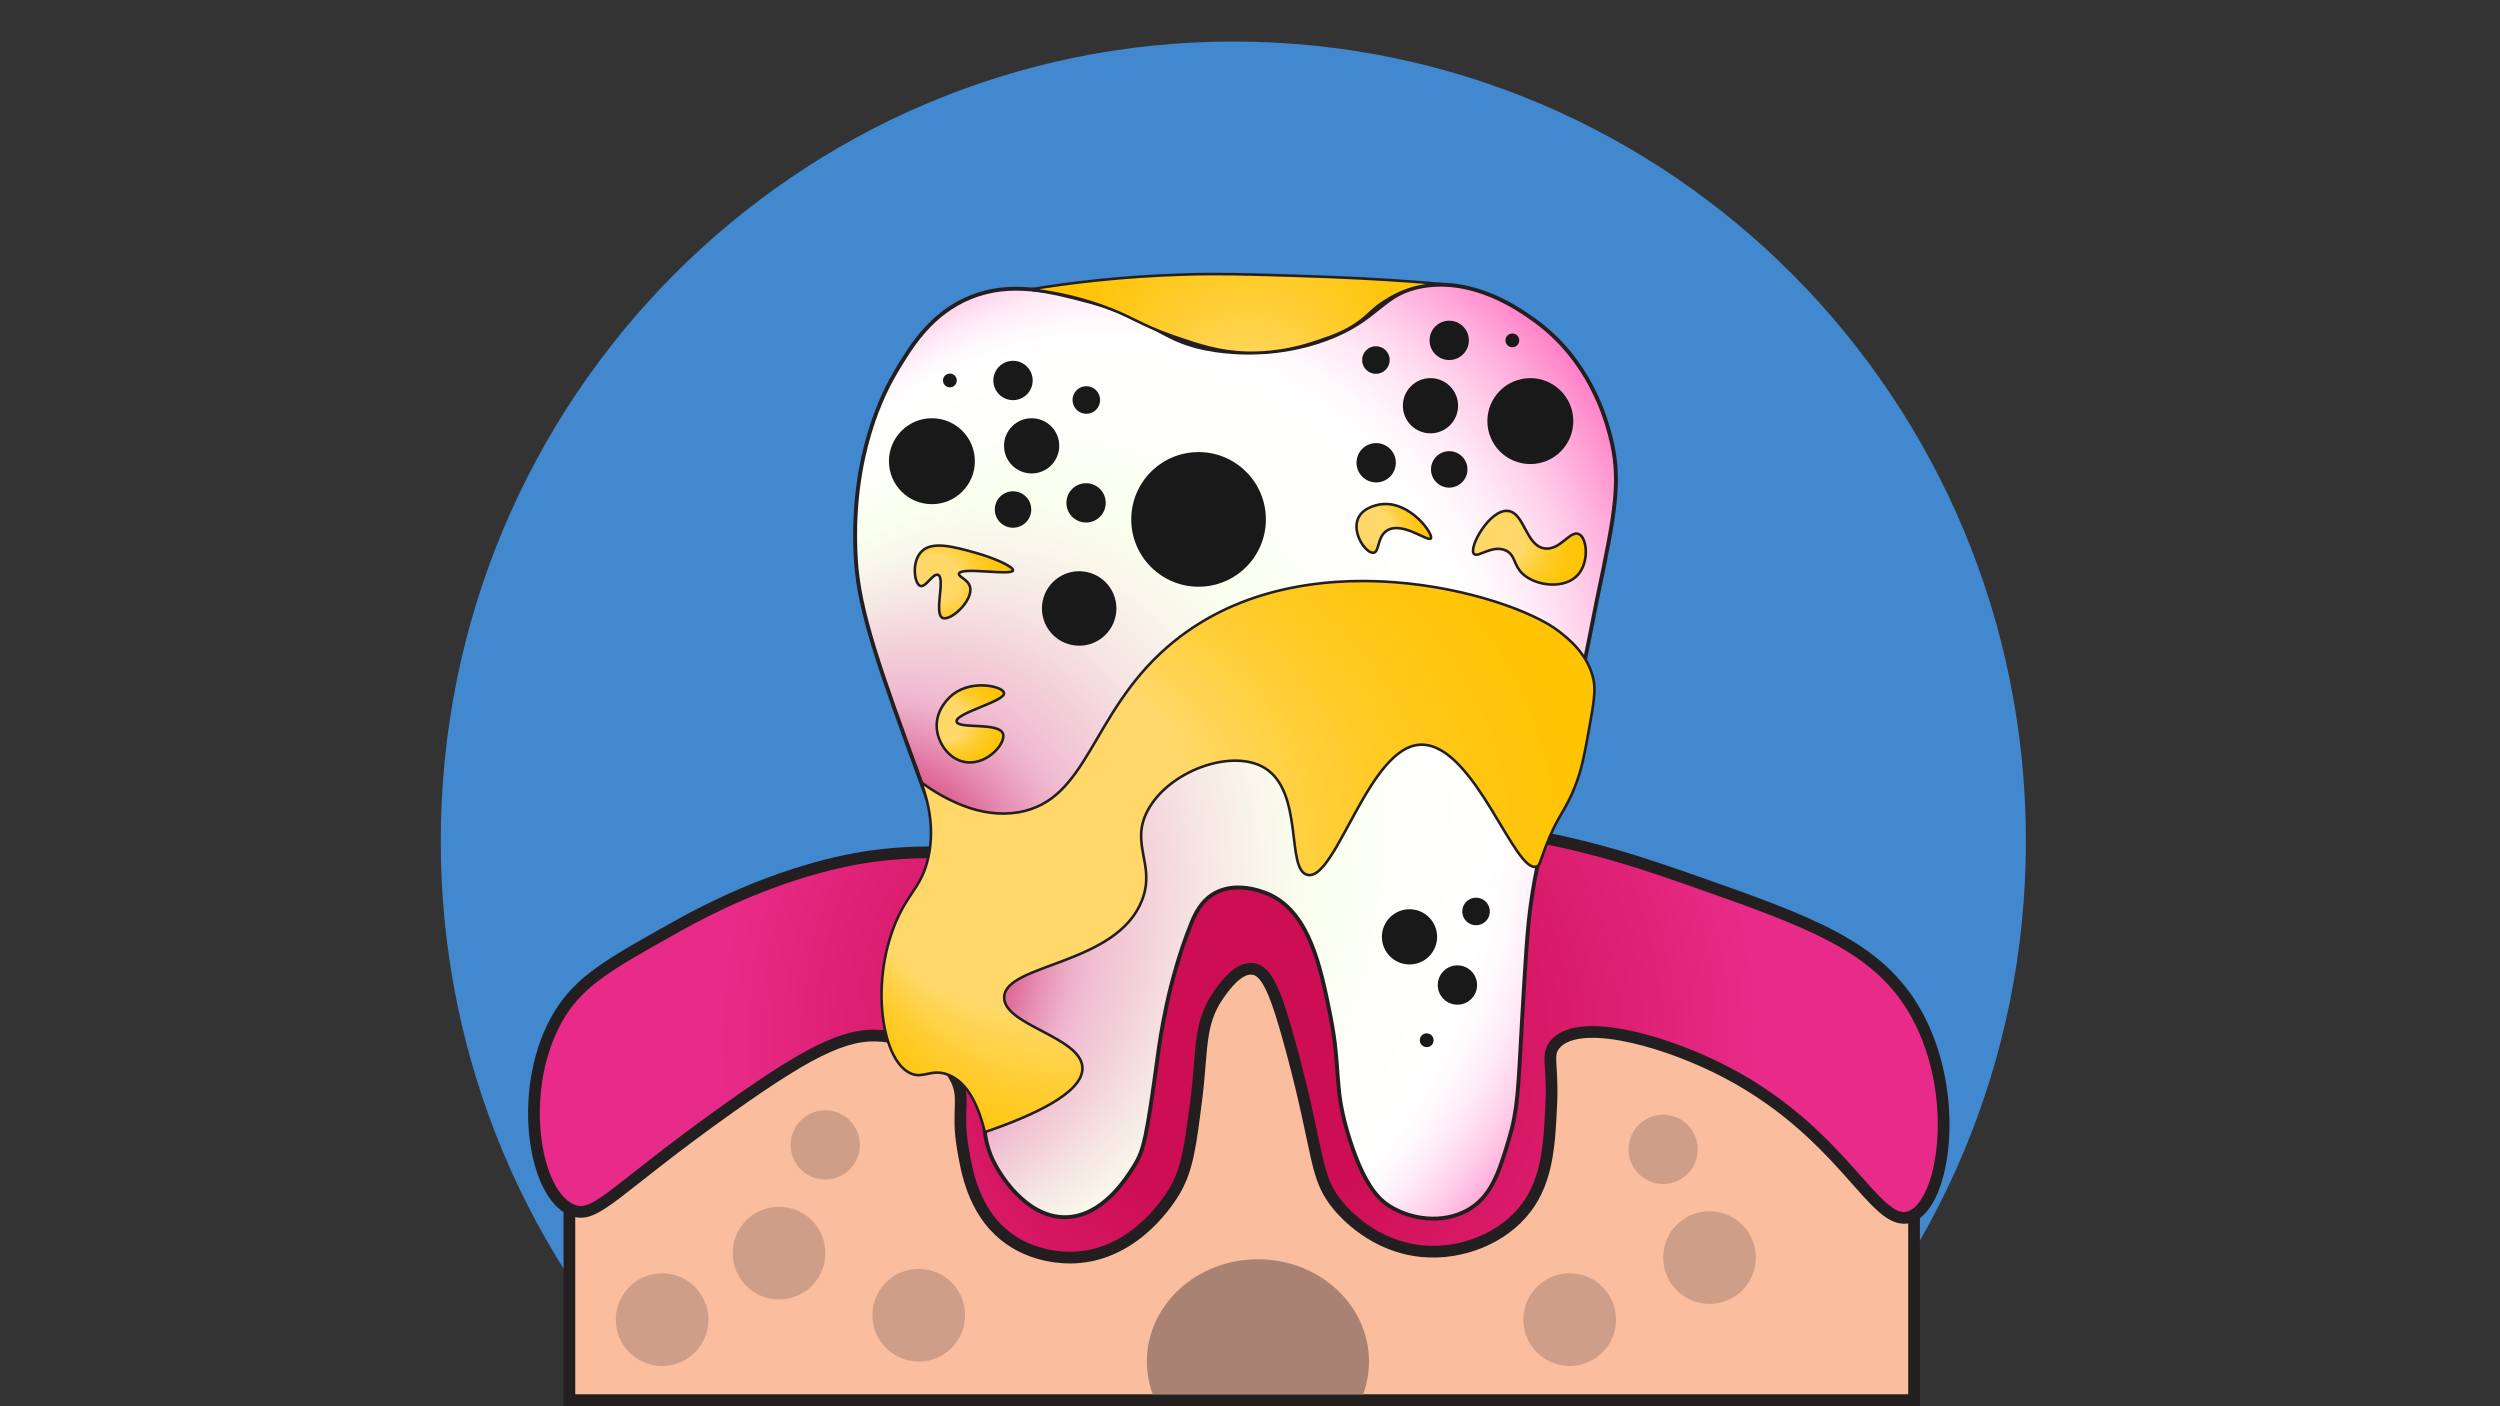
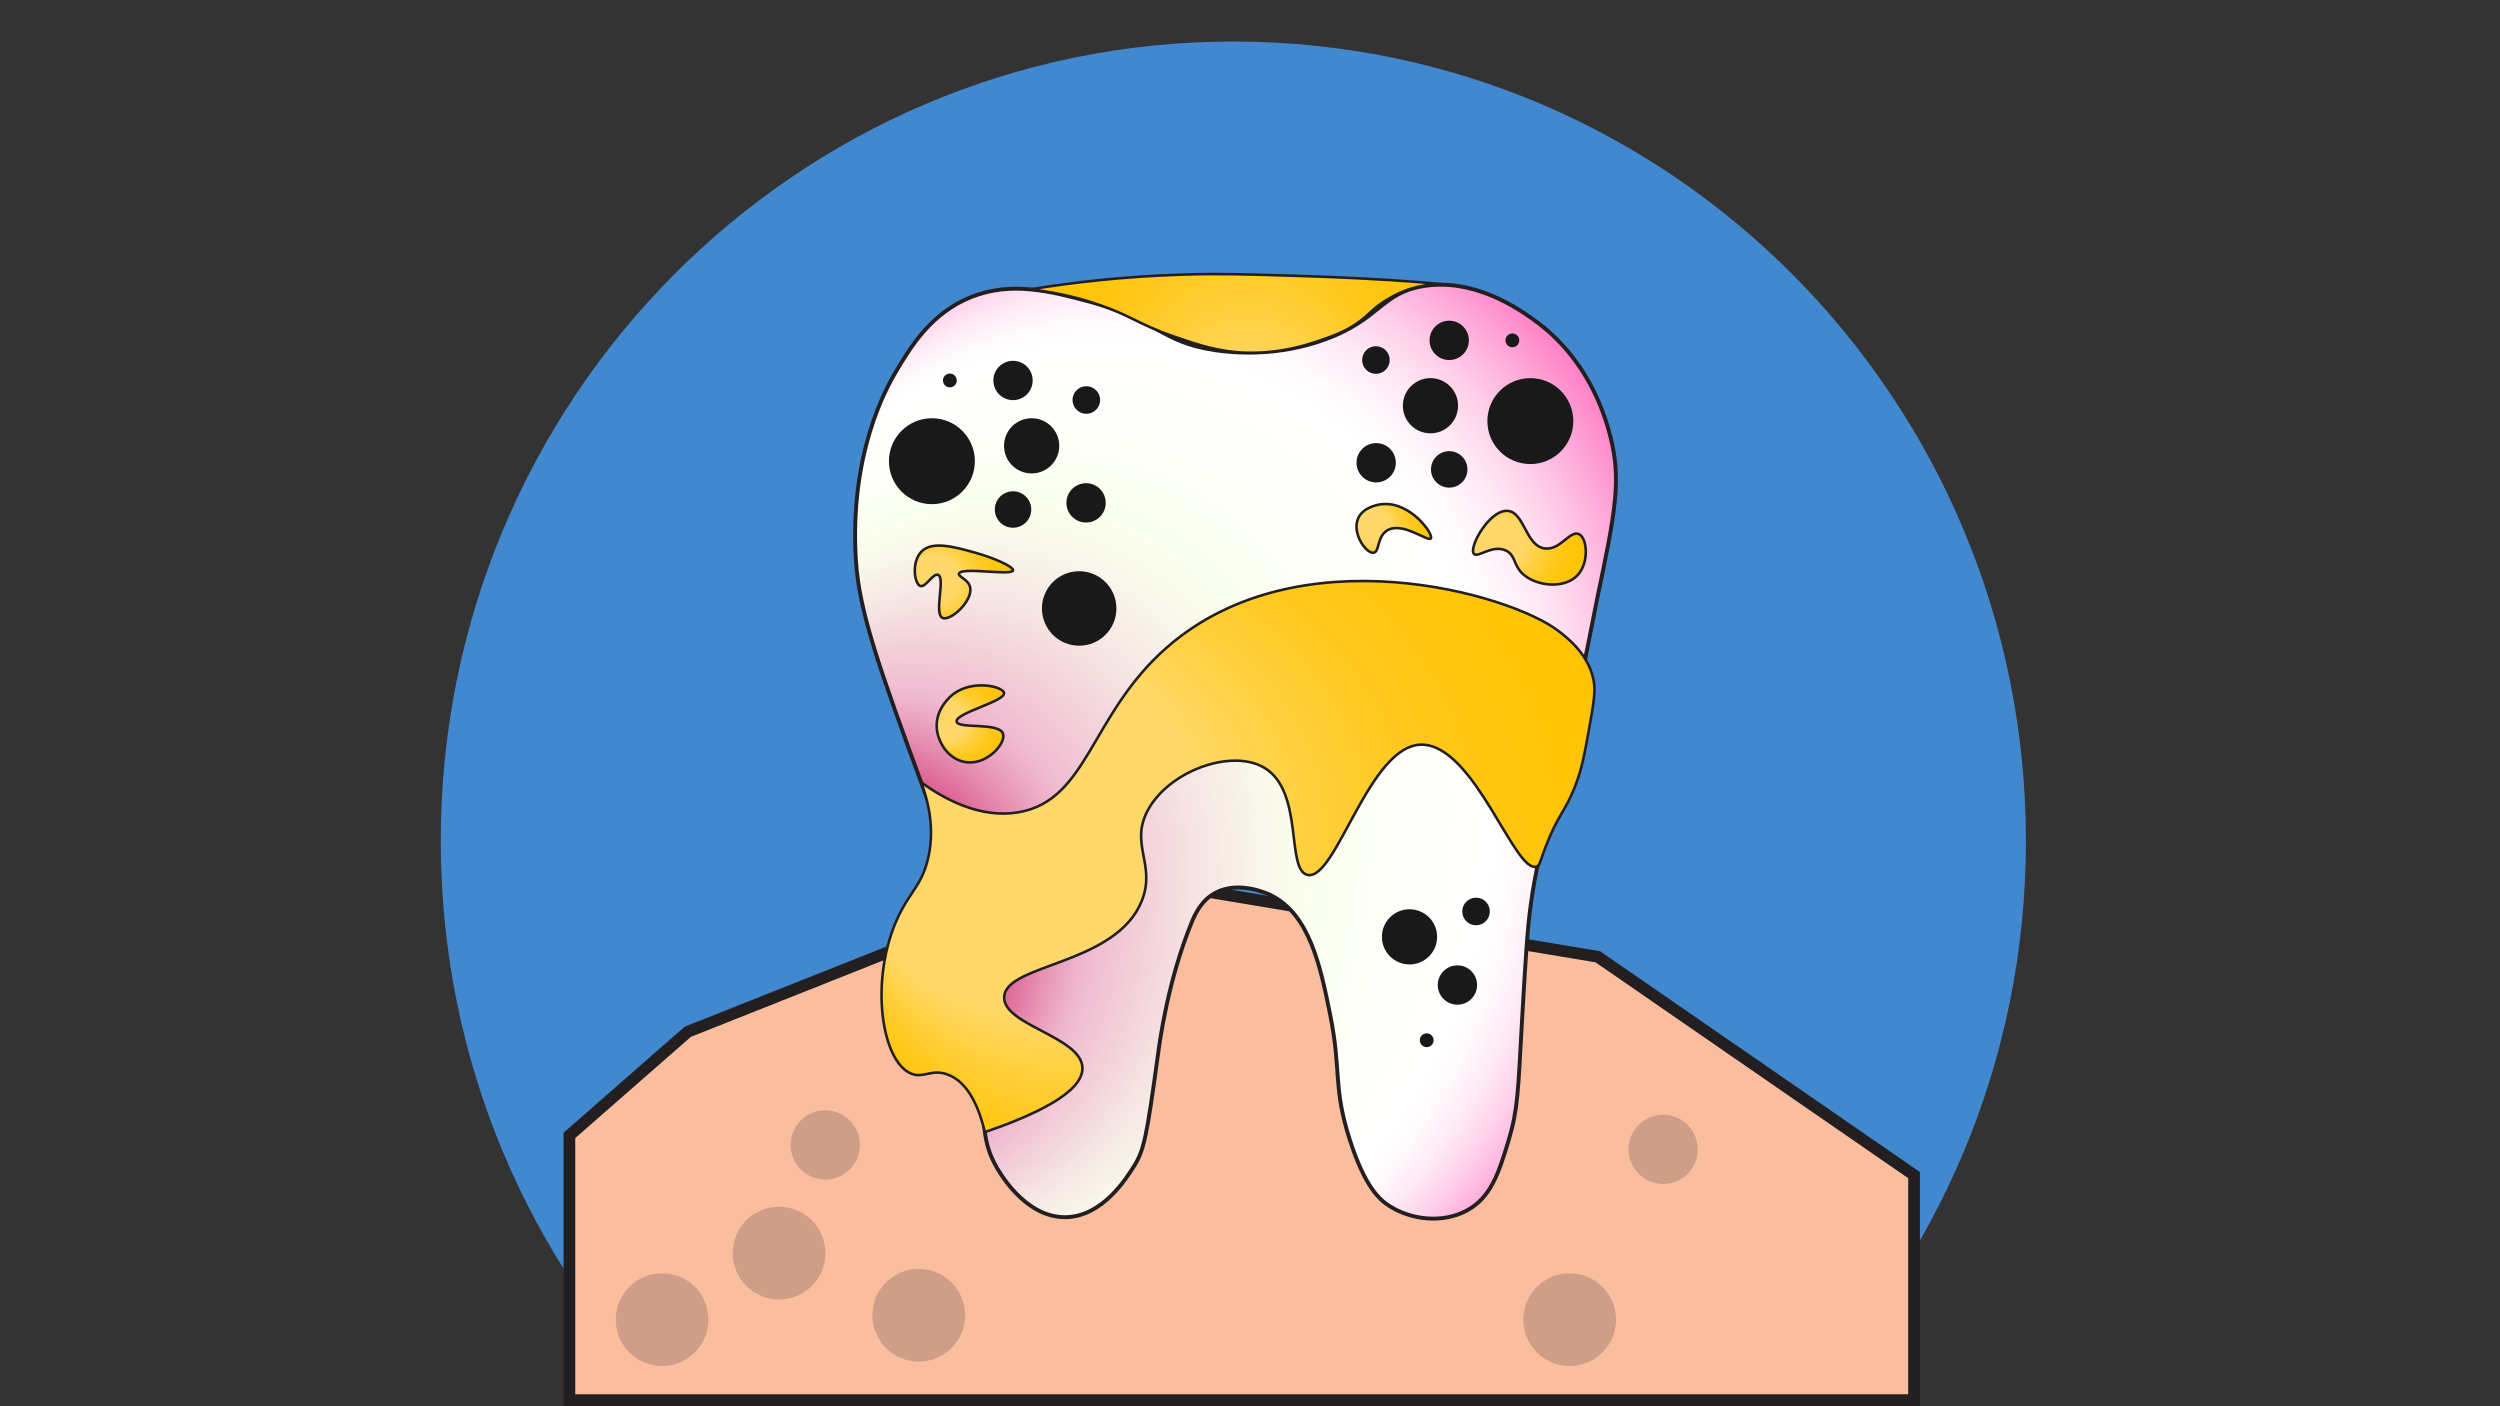
<svg xmlns="http://www.w3.org/2000/svg" version="1.1" x="0px" y="0px" viewBox="0 0 1920 1080" style="enable-background:new 0 0 1920 1080;" xml:space="preserve">
  <rect x="0" y="0" width="1920" height="1080" fill="#333333" stroke="none" />
  <style type="text/css">
	.st0{display:none;}
	.st1{display:inline;fill:#5CDC7A;}
	.st2{display:inline;fill:#4C9AF4;}
	.st3{fill:#4EB561;}
	.st4{opacity:0.9;}
	.st5{fill:none;stroke:#FFFFFF;stroke-width:3;stroke-miterlimit:10;}
	.st6{fill:#FFFFFF;}
	.st7{fill:#83C1FF;stroke:#000000;stroke-width:5;stroke-miterlimit:10;}
	.st8{fill:#F9F7F8;}
	.st9{fill:#DDD7D9;stroke:#000000;stroke-width:4;stroke-miterlimit:10;}
	.st10{opacity:0.6;fill:#FFFFFF;}
	.st11{fill:#814424;stroke:#000000;stroke-width:9;stroke-miterlimit:10;}
	.st12{fill:#A5A5A5;stroke:#000000;stroke-width:9;stroke-miterlimit:10;}
	.st13{fill:none;stroke:#FFFFFF;stroke-width:5;stroke-miterlimit:10;}
	.st14{fill:#FABE9F;stroke:#000000;stroke-width:5;stroke-miterlimit:10;}
	.st15{fill:#CE0062;stroke:#000000;stroke-width:7;stroke-miterlimit:10;}
	.st16{fill:#FFFFFF;stroke:#000000;stroke-width:3;stroke-miterlimit:10;}
	.st17{fill:#FFFFFF;stroke:#000000;stroke-width:2;stroke-miterlimit:10;}
	.st18{fill:#F2F2F2;}
	.st19{fill:#83C1FF;}
	.st20{fill:#CE0062;}
	.st21{fill:#814424;}
	.st22{fill:none;stroke:#FFFFFF;stroke-width:6;stroke-miterlimit:10;}
	.st23{fill:#E2E2E2;stroke:#000000;stroke-width:5;stroke-miterlimit:10;}
	.st24{fill:#814424;stroke:#000000;stroke-width:5;stroke-miterlimit:10;}
	.st25{fill:#83C1FF;stroke:#000000;stroke-width:3;stroke-miterlimit:10;}
	.st26{opacity:0.44;fill:#FFFFFF;}
	.st27{fill:#633521;}
	.st28{fill:#DD6940;stroke:#000000;stroke-width:3;stroke-miterlimit:10;}
	.st29{fill:#E1F9FF;stroke:#000000;stroke-width:3;stroke-miterlimit:10;}
	.st30{fill:#F79577;stroke:#000000;stroke-width:3;stroke-miterlimit:10;}
	.st31{fill:#912309;stroke:#000000;stroke-width:3;stroke-miterlimit:10;}
	.st32{opacity:0.9;fill:#E1F9FF;stroke:#000000;stroke-width:3;stroke-miterlimit:10;}
	.st33{fill:#A9EDFF;stroke:#000000;stroke-width:3;stroke-miterlimit:10;}
	.st34{fill:#FFF3F9;}
	.st35{fill:#ABD9FF;stroke:#000000;stroke-width:3;stroke-miterlimit:10;}
	.st36{opacity:0.18;fill:#FFFFFF;}
	.st37{fill:#CE0062;stroke:#000000;stroke-width:3;stroke-miterlimit:10;}
	.st38{fill:#FF48A8;stroke:#000000;stroke-width:3;stroke-miterlimit:10;}
	.st39{fill:url(#SVGID_1_);}
	.st40{fill:url(#SVGID_00000114794908337135468500000015115985588157894586_);stroke:#231F20;stroke-width:3;stroke-miterlimit:10;}
	.st41{fill:#CE0062;stroke:#231F20;stroke-width:5;stroke-miterlimit:10;}
	.st42{fill:#FFC0E1;}
	.st43{fill:#FFFFFF;stroke:#231F20;stroke-width:2;stroke-miterlimit:10;}
	.st44{opacity:0.39;fill:#FFFFFF;}
	.st45{opacity:0.22;fill:#FFFFFF;}
	.st46{fill:#FABE9F;stroke:#000000;stroke-width:7;stroke-miterlimit:10;}
	.st47{opacity:0.86;fill:#EFEFEF;}
	.st48{fill:#FFC300;}
	.st49{fill:#ABD9FF;stroke:#231F20;stroke-width:2;stroke-miterlimit:10;}
	.st50{fill:#4188CE;}
	.st51{fill:#AA0B5F;stroke:#231F20;stroke-width:3;stroke-miterlimit:10;}
	.st52{fill:#FFFFFF;stroke:#231F20;stroke-width:3;stroke-miterlimit:10;}
	.st53{fill:#E26095;stroke:#231F20;stroke-width:3;stroke-miterlimit:10;}
	.st54{fill:#B6DBFF;stroke:#000000;stroke-miterlimit:10;}
	.st55{fill:#FFC300;stroke:#231F20;stroke-width:3;stroke-miterlimit:10;}
	.st56{fill:#04C8B1;stroke:#231F20;stroke-width:3;stroke-miterlimit:10;}
	.st57{fill:#FABE9F;stroke:#231F20;stroke-width:2;stroke-miterlimit:10;}
	.st58{fill:#B6DBFF;stroke:#000000;stroke-width:2;stroke-miterlimit:10;}
	.st59{fill:#E26095;stroke:#231F20;stroke-width:2;stroke-miterlimit:10;}
	.st60{fill:url(#SVGID_00000043453543023064116790000013414408229015785606_);stroke:#231F20;stroke-width:9;stroke-miterlimit:10;}
	.st61{fill:url(#SVGID_00000045611299237061913280000013912862130793933186_);stroke:#231F20;stroke-width:9;stroke-miterlimit:10;}
	.st62{fill:url(#SVGID_00000075846422174146342380000015193501025380939708_);stroke:#231F20;stroke-width:3;stroke-miterlimit:10;}
	.st63{fill:url(#SVGID_00000124121334047363435270000001215098383998686099_);stroke:#231F20;stroke-width:2;stroke-miterlimit:10;}
	.st64{fill:url(#SVGID_00000049923255659716428220000015026579646579886725_);stroke:#231F20;stroke-width:2;stroke-miterlimit:10;}
	.st65{fill:#CE9E89;}
	.st66{fill:#AA8274;}
	.st67{fill:url(#SVGID_00000105387192951039314080000013415208820527239332_);stroke:#231F20;stroke-width:2;stroke-miterlimit:10;}
	.st68{fill:url(#SVGID_00000111909507736864722170000016582034167109823390_);stroke:#231F20;stroke-width:2;stroke-miterlimit:10;}
	.st69{fill:url(#SVGID_00000046328307779655134890000005100412601935378585_);stroke:#231F20;stroke-width:2;stroke-miterlimit:10;}
	.st70{fill:url(#SVGID_00000106117688711475434830000007329475893725469066_);stroke:#231F20;stroke-width:2;stroke-miterlimit:10;}
	.st71{fill:#191919;}
	.st72{display:none;opacity:0.53;}
	.st73{fill:#DDDDDD;stroke:#000000;stroke-width:7;stroke-miterlimit:10;}
	.st74{fill:#FFFFFF;stroke:#000000;stroke-width:7;stroke-miterlimit:10;}
	.st75{fill:#83C1FF;stroke:#000000;stroke-width:9;stroke-miterlimit:10;}
	.st76{fill:#CE9E89;stroke:#000000;stroke-width:5;stroke-miterlimit:10;}
	.st77{fill:#FFFFFF;stroke:#000000;stroke-width:5;stroke-miterlimit:10;}
	.st78{fill:#F7F7F7;stroke:#000000;stroke-width:5;stroke-miterlimit:10;}
	.st79{fill:#563424;}
	.st80{fill:none;stroke:#000000;stroke-width:5;stroke-miterlimit:10;}
	.st81{fill:#563424;stroke:#000000;stroke-width:5;stroke-miterlimit:10;}
	.st82{fill:#FABE9F;stroke:#000000;stroke-width:3;stroke-miterlimit:10;}
	.st83{stroke:#000000;stroke-width:7;stroke-miterlimit:10;}
	.st84{fill:#0F0F0F;}
	.st85{fill:url(#SVGID_00000114758557740679809460000004040777528927408564_);stroke:#000000;stroke-width:5;stroke-miterlimit:10;}
	.st86{fill:#CE0062;stroke:#000000;stroke-width:5;stroke-miterlimit:10;}
	.st87{fill:#D8197D;stroke:#000000;stroke-width:5;stroke-miterlimit:10;}
	.st88{fill:#CE006C;stroke:#000000;stroke-width:5;stroke-miterlimit:10;}
	.st89{fill:#C10065;stroke:#000000;stroke-width:5;stroke-miterlimit:10;}
	.st90{display:inline;fill:#4EB561;}
	.st91{display:inline;}
	.st92{fill:#D6007B;stroke:#000000;stroke-width:9;stroke-miterlimit:10;}
	.st93{fill:#E26095;}
	.st94{opacity:0.5;fill:#FFFFFF;}
	.st95{fill:none;stroke:#FFFFFF;stroke-width:6;stroke-miterlimit:10;stroke-dasharray:11.85,11.85;}
	.st96{fill:none;stroke:#FFFFFF;stroke-width:6;stroke-miterlimit:10;stroke-dasharray:12.218,12.218;}
	.st97{fill:none;stroke:#FFFFFF;stroke-width:7;stroke-miterlimit:10;}
	.st98{fill:url(#SVGID_00000176737207814541757270000005942702427436459439_);stroke:#231F20;stroke-width:5;stroke-miterlimit:10;}
	.st99{fill:#CFE9FF;stroke:#000000;stroke-width:9;stroke-miterlimit:10;}
	
		.st100{fill:url(#SVGID_00000044161486421113832410000016491787320495312788_);stroke:#231F20;stroke-width:5;stroke-miterlimit:10;}
	
		.st101{fill:url(#SVGID_00000125600685942465262560000000685046825758312630_);stroke:#231F20;stroke-width:3;stroke-miterlimit:10;}
	
		.st102{fill:url(#SVGID_00000070084255968754768030000013100433629374246811_);stroke:#231F20;stroke-width:5;stroke-miterlimit:10;}
	
		.st103{fill:url(#SVGID_00000062880586039519697480000016735422210436830849_);stroke:#231F20;stroke-width:5;stroke-miterlimit:10;}
	.st104{fill:#2C3363;stroke:#000000;stroke-width:5;stroke-miterlimit:10;}
	.st105{fill:#6675BF;stroke:#000000;stroke-width:3;stroke-miterlimit:10;}
	.st106{fill:#A9D8FF;}
	.st107{display:inline;fill:#FFC300;stroke:#231F20;stroke-width:2;stroke-miterlimit:10;}
	.st108{fill:#83C1FF;stroke:#231F20;stroke-width:3;stroke-miterlimit:10;}
	.st109{fill:#449E55;stroke:#231F20;stroke-width:3;stroke-miterlimit:10;}
	.st110{fill:#EDEDED;stroke:#231F20;stroke-width:3;stroke-miterlimit:10;}
	.st111{fill:#DDDDDD;stroke:#231F20;stroke-width:3;stroke-miterlimit:10;}
	.st112{fill:#4C9AF4;stroke:#231F20;stroke-width:3;stroke-miterlimit:10;}
	.st113{fill:#C2C4C4;}
	.st114{fill:#C2C4C4;stroke:#231F20;stroke-width:3;stroke-miterlimit:10;}
	.st115{fill:#3A3A3A;stroke:#231F20;stroke-width:3;stroke-miterlimit:10;}
	.st116{fill:#814424;stroke:#231F20;stroke-width:3;stroke-miterlimit:10;}
	.st117{fill:#9F7F54;stroke:#000000;stroke-width:5;stroke-miterlimit:10;}
	.st118{fill:#E7E7E7;stroke:#000000;stroke-width:4;stroke-miterlimit:10;}
	.st119{fill:#814424;stroke:#000000;stroke-width:3;stroke-miterlimit:10;}
	.st120{stroke:#000000;stroke-width:3;stroke-miterlimit:10;}
</style>
  <g id="фоны" class="st0">
    <rect class="st2" width="1920" height="1080" />
  </g>
  <g id="_x31_">
</g>
  <g id="_x32_">
</g>
  <g id="_x33_">
</g>
  <g id="_x34_">
</g>
  <g id="_x35_">
</g>
  <g id="_x36_">
</g>
  <g id="_x37_">
    <path class="st50" d="M1377.8,1079.8c110-111.1,178.1-264.5,178.1-433.9c0-339.1-272.5-614-608.7-614s-608.7,274.9-608.7,614   c0,169.4,68,322.8,178.1,433.9H1377.8z" />
    <radialGradient id="SVGID_1_" cx="953.65" cy="872.545" r="392.242" fx="952.747" fy="480.304" gradientUnits="userSpaceOnUse">
      <stop offset="7.695810e-02" style="stop-color:#FABE9F" />
      <stop offset="8.802814e-02" style="stop-color:#EAD2A5" />
      <stop offset="9.758811e-02" style="stop-color:#E0DEA9" />
      <stop offset="0.107" style="stop-color:#DB9C94" />
      <stop offset="0.116" style="stop-color:#D66482" />
      <stop offset="0.125" style="stop-color:#D33974" />
      <stop offset="0.133" style="stop-color:#D01A6A" />
      <stop offset="0.139" style="stop-color:#CF0764" />
      <stop offset="0.143" style="stop-color:#CE0062" />
      <stop offset="0.172" style="stop-color:#CD1268" />
      <stop offset="0.262" style="stop-color:#CC4579" />
      <stop offset="0.353" style="stop-color:#CA7088" />
      <stop offset="0.445" style="stop-color:#C99494" />
      <stop offset="0.536" style="stop-color:#C8B09D" />
      <stop offset="0.628" style="stop-color:#C8C3A4" />
      <stop offset="0.722" style="stop-color:#C7CFA8" />
      <stop offset="0.817" style="stop-color:#C7D3A9" />
      <stop offset="0.855" style="stop-color:#CDD1A8" />
      <stop offset="0.904" style="stop-color:#DDCAA5" />
      <stop offset="0.958" style="stop-color:#F7BFA0" />
      <stop offset="0.964" style="stop-color:#FABE9F" />
    </radialGradient>
    <path style="fill:url(#SVGID_1_);stroke:#231F20;stroke-width:9;stroke-miterlimit:10;" d="M437.3,872c0,67.8,0,135.5,0,203.3   c344.2,0,688.4,0,1032.7,0c0-57.6,0-115.2,0-172.8c-81-55.9-161.9-111.8-242.9-167.7c-130.1-21.7-260.2-43.3-390.2-65   C734,710.7,631.1,751.5,528.2,792.4C497.9,818.9,467.6,845.5,437.3,872z" />
    <radialGradient id="SVGID_00000048476016429508515640000008291740898834770561_" cx="951.436" cy="798.911" r="400.555" gradientUnits="userSpaceOnUse">
      <stop offset="0.328" style="stop-color:#CD0E53" />
      <stop offset="1" style="stop-color:#E82B88" />
    </radialGradient>
-     <path style="fill:url(#SVGID_00000048476016429508515640000008291740898834770561_);stroke:#231F20;stroke-width:9;stroke-miterlimit:10;" d="   M440.1,929.6c-31-11.3-43.7-96.3-10.2-150.8c15.8-25.7,38.8-38.6,84.7-64.4c18.3-10.3,55.9-31.1,105-45.7   c85.7-25.5,125.9-8,244-11.9c139.2-4.5,136.8-30.5,241.8-23.7c85.7,5.6,147.6,26.8,191.9,42.3c92.6,32.5,145.5,51.1,174.5,103.3   c34.4,62,21.8,147-5.1,155.9c-27.4,9.1-50.6-67.3-149.1-115.2c-45.1-21.9-106.8-38.2-123.7-16.9c-6.3,8-1.2,14.8-2.5,44.9   c-1.4,30.2-2.6,58.4-19.5,80.5c-17.8,23.4-49.9,35.8-79.6,33c-37.3-3.4-60.1-29.6-64.4-34.7c-18.7-22.4-14-37.9-35.6-118.6   c-12.5-46.7-19.5-62.2-30.1-63.5c-11.5-1.5-22.4,14.3-26.6,20.3c-15.2,22.1-11.9,41.3-16.9,80.5c-4.4,34.8-6.7,52.3-16.1,68.9   c-2.6,4.6-29.4,50.2-77.9,52c-5.9,0.2-31.5,0.5-53.1-16.9c-24-19.4-29.2-49.5-32.1-66.7c-5.3-30.5,2.9-39-6.3-55.3   c-13.2-23.3-43.4-29.4-49.7-30.5c-29.4-5.2-56.7,7.1-123.1,54.2C471.2,913.9,458.2,936.2,440.1,929.6z" />
    <radialGradient id="SVGID_00000061458180359419436950000004231281071190606474_" cx="948.954" cy="577.285" r="468.014" fx="601.307" fy="856.401" gradientTransform="matrix(0.962 0.272 -0.324 1.145 222.713 -341.95)" gradientUnits="userSpaceOnUse">
      <stop offset="0.23" style="stop-color:#CD155D" />
      <stop offset="0.271" style="stop-color:#DB588C" />
      <stop offset="0.307" style="stop-color:#E68DB1" />
      <stop offset="0.334" style="stop-color:#EDAEC7" />
      <stop offset="0.348" style="stop-color:#F0BAD0" />
      <stop offset="0.372" style="stop-color:#F2C6D5" />
      <stop offset="0.442" style="stop-color:#F6E5E3" />
      <stop offset="0.501" style="stop-color:#F9F8EB" />
      <stop offset="0.542" style="stop-color:#FAFFEE" />
      <stop offset="0.548" style="stop-color:#FAFFEF" />
      <stop offset="0.62" style="stop-color:#FEFFFB" />
      <stop offset="0.694" style="stop-color:#FFFFFF" />
      <stop offset="0.719" style="stop-color:#FFF9FC" />
      <stop offset="0.751" style="stop-color:#FFE9F5" />
      <stop offset="0.786" style="stop-color:#FFCFEA" />
      <stop offset="0.825" style="stop-color:#FFA9D9" />
      <stop offset="0.867" style="stop-color:#FF7AC4" />
      <stop offset="0.909" style="stop-color:#FF40AB" />
      <stop offset="0.951" style="stop-color:#FF008E" />
    </radialGradient>
    <path style="fill:url(#SVGID_00000061458180359419436950000004231281071190606474_);stroke:#231F20;stroke-width:3;stroke-miterlimit:10;" d="   M764.1,894.1c-10.8-20.4-8.4-36.7-8.5-69.5c0,0-0.2-43.8-8.5-103.3c-5.3-37.7-13.4-48.6-39-118.6c-32.3-88.4-48.4-132.6-50.8-172.8   c-4.9-81,22.9-131.1,30.5-144c11.7-19.8,27.3-45.3,57.6-57.6c31.2-12.6,61.6-4.6,91.5,3.4c51.9,13.8,54.3,31.1,96.6,37.3   c13.6,2,47.6,5.2,84.7-8.5c41.5-15.3,42.5-35.2,74.5-40.7c39.3-6.6,73.4,17.4,84.7,25.4c43.2,30.5,55.7,75.9,59.3,89.8   c8.6,33.2,4.1,57.6-10.2,125.4c-3.1,14.7-13.5,72.9-33.9,155.9c-8.8,35.9-13.1,50.5-16.9,77.9c-2.8,19.8-4.1,43.4-6.8,89.8   c-3,53.8-3.1,67.8-10.2,91.5c-7.5,25-13.6,44.2-32.2,54.2c-18.7,10.1-42.7,7.1-59.3-3.4c-7.4-4.7-18.8-14.3-30.5-50.8   c-13.2-41.1-6.3-52.4-15.2-96.6c-7.3-35.9-15.5-76.8-45.7-91.5c-2.3-1.1-24.3-11.4-42.4-1.7c-11.2,6-16,17.1-18.6,23.7   c-17.7,43.7-23.9,88.9-25.4,100c-8.9,65-10.8,73.9-18.6,86.4c-5.8,9.2-24.1,38.6-52.5,39C786.4,935.1,766.3,898.4,764.1,894.1z" />
    <radialGradient id="SVGID_00000093894763592409696950000011950675721435335312_" cx="950.775" cy="657.905" r="335.727" fx="671.723" fy="625.967" gradientUnits="userSpaceOnUse">
      <stop offset="0.406" style="stop-color:#FFD869" />
      <stop offset="0.426" style="stop-color:#FFD762" />
      <stop offset="0.538" style="stop-color:#FFD03F" />
      <stop offset="0.652" style="stop-color:#FFCA23" />
      <stop offset="0.766" style="stop-color:#FFC610" />
      <stop offset="0.882" style="stop-color:#FFC404" />
      <stop offset="1" style="stop-color:#FFC300" />
    </radialGradient>
    <path style="fill:url(#SVGID_00000093894763592409696950000011950675721435335312_);stroke:#231F20;stroke-width:2;stroke-miterlimit:10;" d="   M707.6,601c18.1,12.9,45.4,27.9,74.8,22.8c53.5-9.4,54.9-75.2,113.9-126.7c100.9-88.1,263.7-41,300.6-12.5   c7,5.4,22.8,17.6,26.9,37.4c1.8,8.6,0.1,18.5-3.4,37.8c-3.6,20.2-5.5,30.3-10.5,43.5c-7.9,20.4-13.2,21.8-23,47.4   c-4.4,11.6-4.3,13.9-6.7,14.8c-16.7,6.2-47.4-92.9-88-93.6c-40.7-0.7-66,105.1-88.1,100c-16.7-3.9-2.5-63.8-33-82.2   c-25.2-15.1-73.7,2.4-89.8,33c-13.6,25.9,6.4,41.2-4.2,68.6c-19.3,50-105.2,48.7-105.9,74.5c-0.6,21.6,59.3,30.5,60.1,54.2   c0.7,19.4-38.4,36.9-74.9,49.5c-4.2-17.5-12.3-38.6-29-44.4c-12.2-4.3-18.2,3.4-27.7-0.6c-24.1-10-32.9-78.7-6.8-126.5   c7.8-14.2,14.7-19.5,19.2-36.1C718.5,638.2,713.1,616.1,707.6,601z" />
    <radialGradient id="SVGID_00000158729022937942292600000010332224453033177750_" cx="545.351" cy="424.681" r="159.357" fx="412.894" fy="409.521" gradientTransform="matrix(-0.161 -0.987 0.987 -0.161 622.987 841.183)" gradientUnits="userSpaceOnUse">
      <stop offset="0.265" style="stop-color:#FFD869" />
      <stop offset="0.289" style="stop-color:#FFD762" />
      <stop offset="0.428" style="stop-color:#FFD03F" />
      <stop offset="0.569" style="stop-color:#FFCA23" />
      <stop offset="0.711" style="stop-color:#FFC610" />
      <stop offset="0.854" style="stop-color:#FFC404" />
      <stop offset="1" style="stop-color:#FFC300" />
    </radialGradient>
    <path style="fill:url(#SVGID_00000158729022937942292600000010332224453033177750_);stroke:#231F20;stroke-width:2;stroke-miterlimit:10;" d="   M1113.8,219c0,0.1-11-1.9-25,1.3c-11.8,2.7-20.5,8-24.7,10.6c-9.5,5.9-11.4,9.4-18.9,15.2c-11.1,8.5-21.2,11.9-34,16.2   c-8.5,2.9-28.1,9.2-53.6,8.6c-21.6-0.6-36.9-5.9-55.9-12.4c-27.2-9.4-32.5-15.7-56.7-24.1c-21.7-7.6-40.7-10.7-54.2-12.1   c32.2-5.3,71.9-10,117.4-11.4c27.2-0.9,46.9-0.3,86.2,0.9C1071.9,214.1,1113.8,218.8,1113.8,219z" />
-     <circle class="st65" cx="1312.9" cy="965.8" r="35.6" />
    <circle class="st65" cx="1205.5" cy="1013.5" r="35.6" />
    <circle class="st65" cx="1277.3" cy="882.7" r="26.6" />
    <circle class="st65" cx="598.3" cy="962.4" r="35.6" />
    <circle class="st65" cx="705.6" cy="1010.1" r="35.6" />
    <circle class="st65" cx="508.5" cy="1013.5" r="35.6" />
    <circle class="st65" cx="633.8" cy="879.3" r="26.6" />
-     <path class="st66" d="M1046.9,1070.8c2.9-7.9,4.5-16.4,4.5-25.2c0-43.3-38.2-78.5-85.3-78.5s-85.3,35.1-85.3,78.5   c0,8.8,1.6,17.3,4.5,25.2H1046.9z" />
    <radialGradient id="SVGID_00000035492933623164856190000002185674153773292709_" cx="740.269" cy="446.937" r="45.51" fx="702.441" fy="442.608" gradientUnits="userSpaceOnUse">
      <stop offset="0.406" style="stop-color:#FFD869" />
      <stop offset="0.426" style="stop-color:#FFD762" />
      <stop offset="0.538" style="stop-color:#FFD03F" />
      <stop offset="0.652" style="stop-color:#FFCA23" />
      <stop offset="0.766" style="stop-color:#FFC610" />
      <stop offset="0.882" style="stop-color:#FFC404" />
      <stop offset="1" style="stop-color:#FFC300" />
    </radialGradient>
    <path style="fill:url(#SVGID_00000035492933623164856190000002185674153773292709_);stroke:#231F20;stroke-width:2;stroke-miterlimit:10;" d="   M749.1,424.5c-16.9-4.7-33.4-9.2-41.5-0.8c-7.7,7.9-5.4,24.7-0.8,26.3c4.2,1.4,9.6-9.9,13.6-8.5c5.9,2.2-3.3,29.7,3.4,33   c5.9,3,23.8-13.1,21.2-23.7c-1.5-6-9.1-7.7-8.5-10.2c1.4-5.5,40.4,1.8,41.5-2.5C778.7,435.3,763.4,428.5,749.1,424.5z" />
    <radialGradient id="SVGID_00000160166716272449940920000002517156172692119966_" cx="1174.521" cy="420.612" r="50.159" fx="1132.829" fy="415.84" gradientUnits="userSpaceOnUse">
      <stop offset="0.406" style="stop-color:#FFD869" />
      <stop offset="0.426" style="stop-color:#FFD762" />
      <stop offset="0.538" style="stop-color:#FFD03F" />
      <stop offset="0.652" style="stop-color:#FFCA23" />
      <stop offset="0.766" style="stop-color:#FFC610" />
      <stop offset="0.882" style="stop-color:#FFC404" />
      <stop offset="1" style="stop-color:#FFC300" />
    </radialGradient>
    <path style="fill:url(#SVGID_00000160166716272449940920000002517156172692119966_);stroke:#231F20;stroke-width:2;stroke-miterlimit:10;" d="   M1132,425.4c-4.4-4.8,12.2-34.7,26.3-33c12.5,1.5,13.5,26.8,28,28.8c11.9,1.7,19.5-14.2,26.3-11c6.4,3,8,21.5-0.8,31.3   c-10.2,11.3-32.2,8.7-42.4-0.8c-7.2-6.8-5.4-14.2-12.7-17.8C1146.3,417.8,1135,428.7,1132,425.4z" />
    <radialGradient id="SVGID_00000008125988785689333530000012121620971341272746_" cx="1070.489" cy="405.851" r="33.205" fx="1042.889" fy="402.692" gradientUnits="userSpaceOnUse">
      <stop offset="0.406" style="stop-color:#FFD869" />
      <stop offset="0.426" style="stop-color:#FFD762" />
      <stop offset="0.538" style="stop-color:#FFD03F" />
      <stop offset="0.652" style="stop-color:#FFCA23" />
      <stop offset="0.766" style="stop-color:#FFC610" />
      <stop offset="0.882" style="stop-color:#FFC404" />
      <stop offset="1" style="stop-color:#FFC300" />
    </radialGradient>
    <path style="fill:url(#SVGID_00000008125988785689333530000012121620971341272746_);stroke:#231F20;stroke-width:2;stroke-miterlimit:10;" d="   M1054.9,424.5c-5.6,0.8-16.8-14.8-11.9-26.3c4.1-9.4,17-10.9,18.6-11c21.7-2.1,39.5,23.1,37.3,26.3c-2.1,3-22.2-13.6-33.9-5.9   C1057.5,412.6,1059.5,423.9,1054.9,424.5z" />
    <radialGradient id="SVGID_00000011007341198812899690000004984028409590644650_" cx="745.247" cy="555.922" r="38.184" fx="713.509" fy="552.289" gradientUnits="userSpaceOnUse">
      <stop offset="0.406" style="stop-color:#FFD869" />
      <stop offset="0.426" style="stop-color:#FFD762" />
      <stop offset="0.538" style="stop-color:#FFD03F" />
      <stop offset="0.652" style="stop-color:#FFCA23" />
      <stop offset="0.766" style="stop-color:#FFC610" />
      <stop offset="0.882" style="stop-color:#FFC404" />
      <stop offset="1" style="stop-color:#FFC300" />
    </radialGradient>
-     <path style="fill:url(#SVGID_00000011007341198812899690000004984028409590644650_);stroke:#231F20;stroke-width:2;stroke-miterlimit:10;" d="   M732.2,533c-1.1,0.8-14.4,11.1-12.7,27.1c1.3,11.7,10.4,24.4,23.7,25.4c16,1.2,29.5-15.1,27.1-22c-3.1-9.1-34.5-3.4-35.6-9.3   c-1.3-6.6,37.4-15.5,36.4-22C770.4,527.3,747.5,521.6,732.2,533z" />
+     <path style="fill:url(#SVGID_00000011007341198812899690000004984028409590644650_);stroke:#231F20;stroke-width:2;stroke-miterlimit:10;" d="   M732.2,533c-1.1,0.8-14.4,11.1-12.7,27.1c1.3,11.7,10.4,24.4,23.7,25.4c16,1.2,29.5-15.1,27.1-22c-3.1-9.1-34.5-3.4-35.6-9.3   c-1.3-6.6,37.4-15.5,36.4-22C770.4,527.3,747.5,521.6,732.2,533" />
    <circle class="st71" cx="792.3" cy="342.4" r="21.2" />
    <circle class="st71" cx="834.3" cy="307.2" r="10.6" />
    <circle class="st71" cx="834.1" cy="386.2" r="15.1" />
    <circle class="st71" cx="778" cy="292.2" r="15.1" />
    <circle class="st71" cx="715.7" cy="354.2" r="33" />
    <circle class="st71" cx="778" cy="391.3" r="14" />
    <circle class="st71" cx="729.5" cy="292.2" r="5.3" />
-     <circle class="st71" cx="920.5" cy="398.9" r="51.7" />
    <circle class="st71" cx="828.8" cy="467.3" r="28.6" />
    <circle class="st71" cx="1098.6" cy="311.6" r="21.2" />
    <circle class="st71" cx="1056.7" cy="276.5" r="10.6" />
    <circle class="st71" cx="1056.9" cy="355.4" r="15.1" />
    <circle class="st71" cx="1113" cy="261.4" r="15.1" />
    <circle class="st71" cx="1175.3" cy="323.4" r="33" />
    <circle class="st71" cx="1113" cy="360.5" r="14" />
    <circle class="st71" cx="1161.5" cy="261.4" r="5.3" />
    <circle class="st71" cx="1082.5" cy="719.5" r="21.2" />
    <circle class="st71" cx="1133.6" cy="700" r="10.6" />
    <circle class="st71" cx="1119.3" cy="756.5" r="15.1" />
    <circle class="st71" cx="1095.7" cy="798.9" r="5.3" />
  </g>
  <g id="_x38_">
</g>
  <g id="_x39_" class="st0">
</g>
  <g id="_x39__x5F_2">
</g>
  <g id="_x31_0" class="st0">
</g>
  <g id="_x31_0_x5F_2">
</g>
</svg>